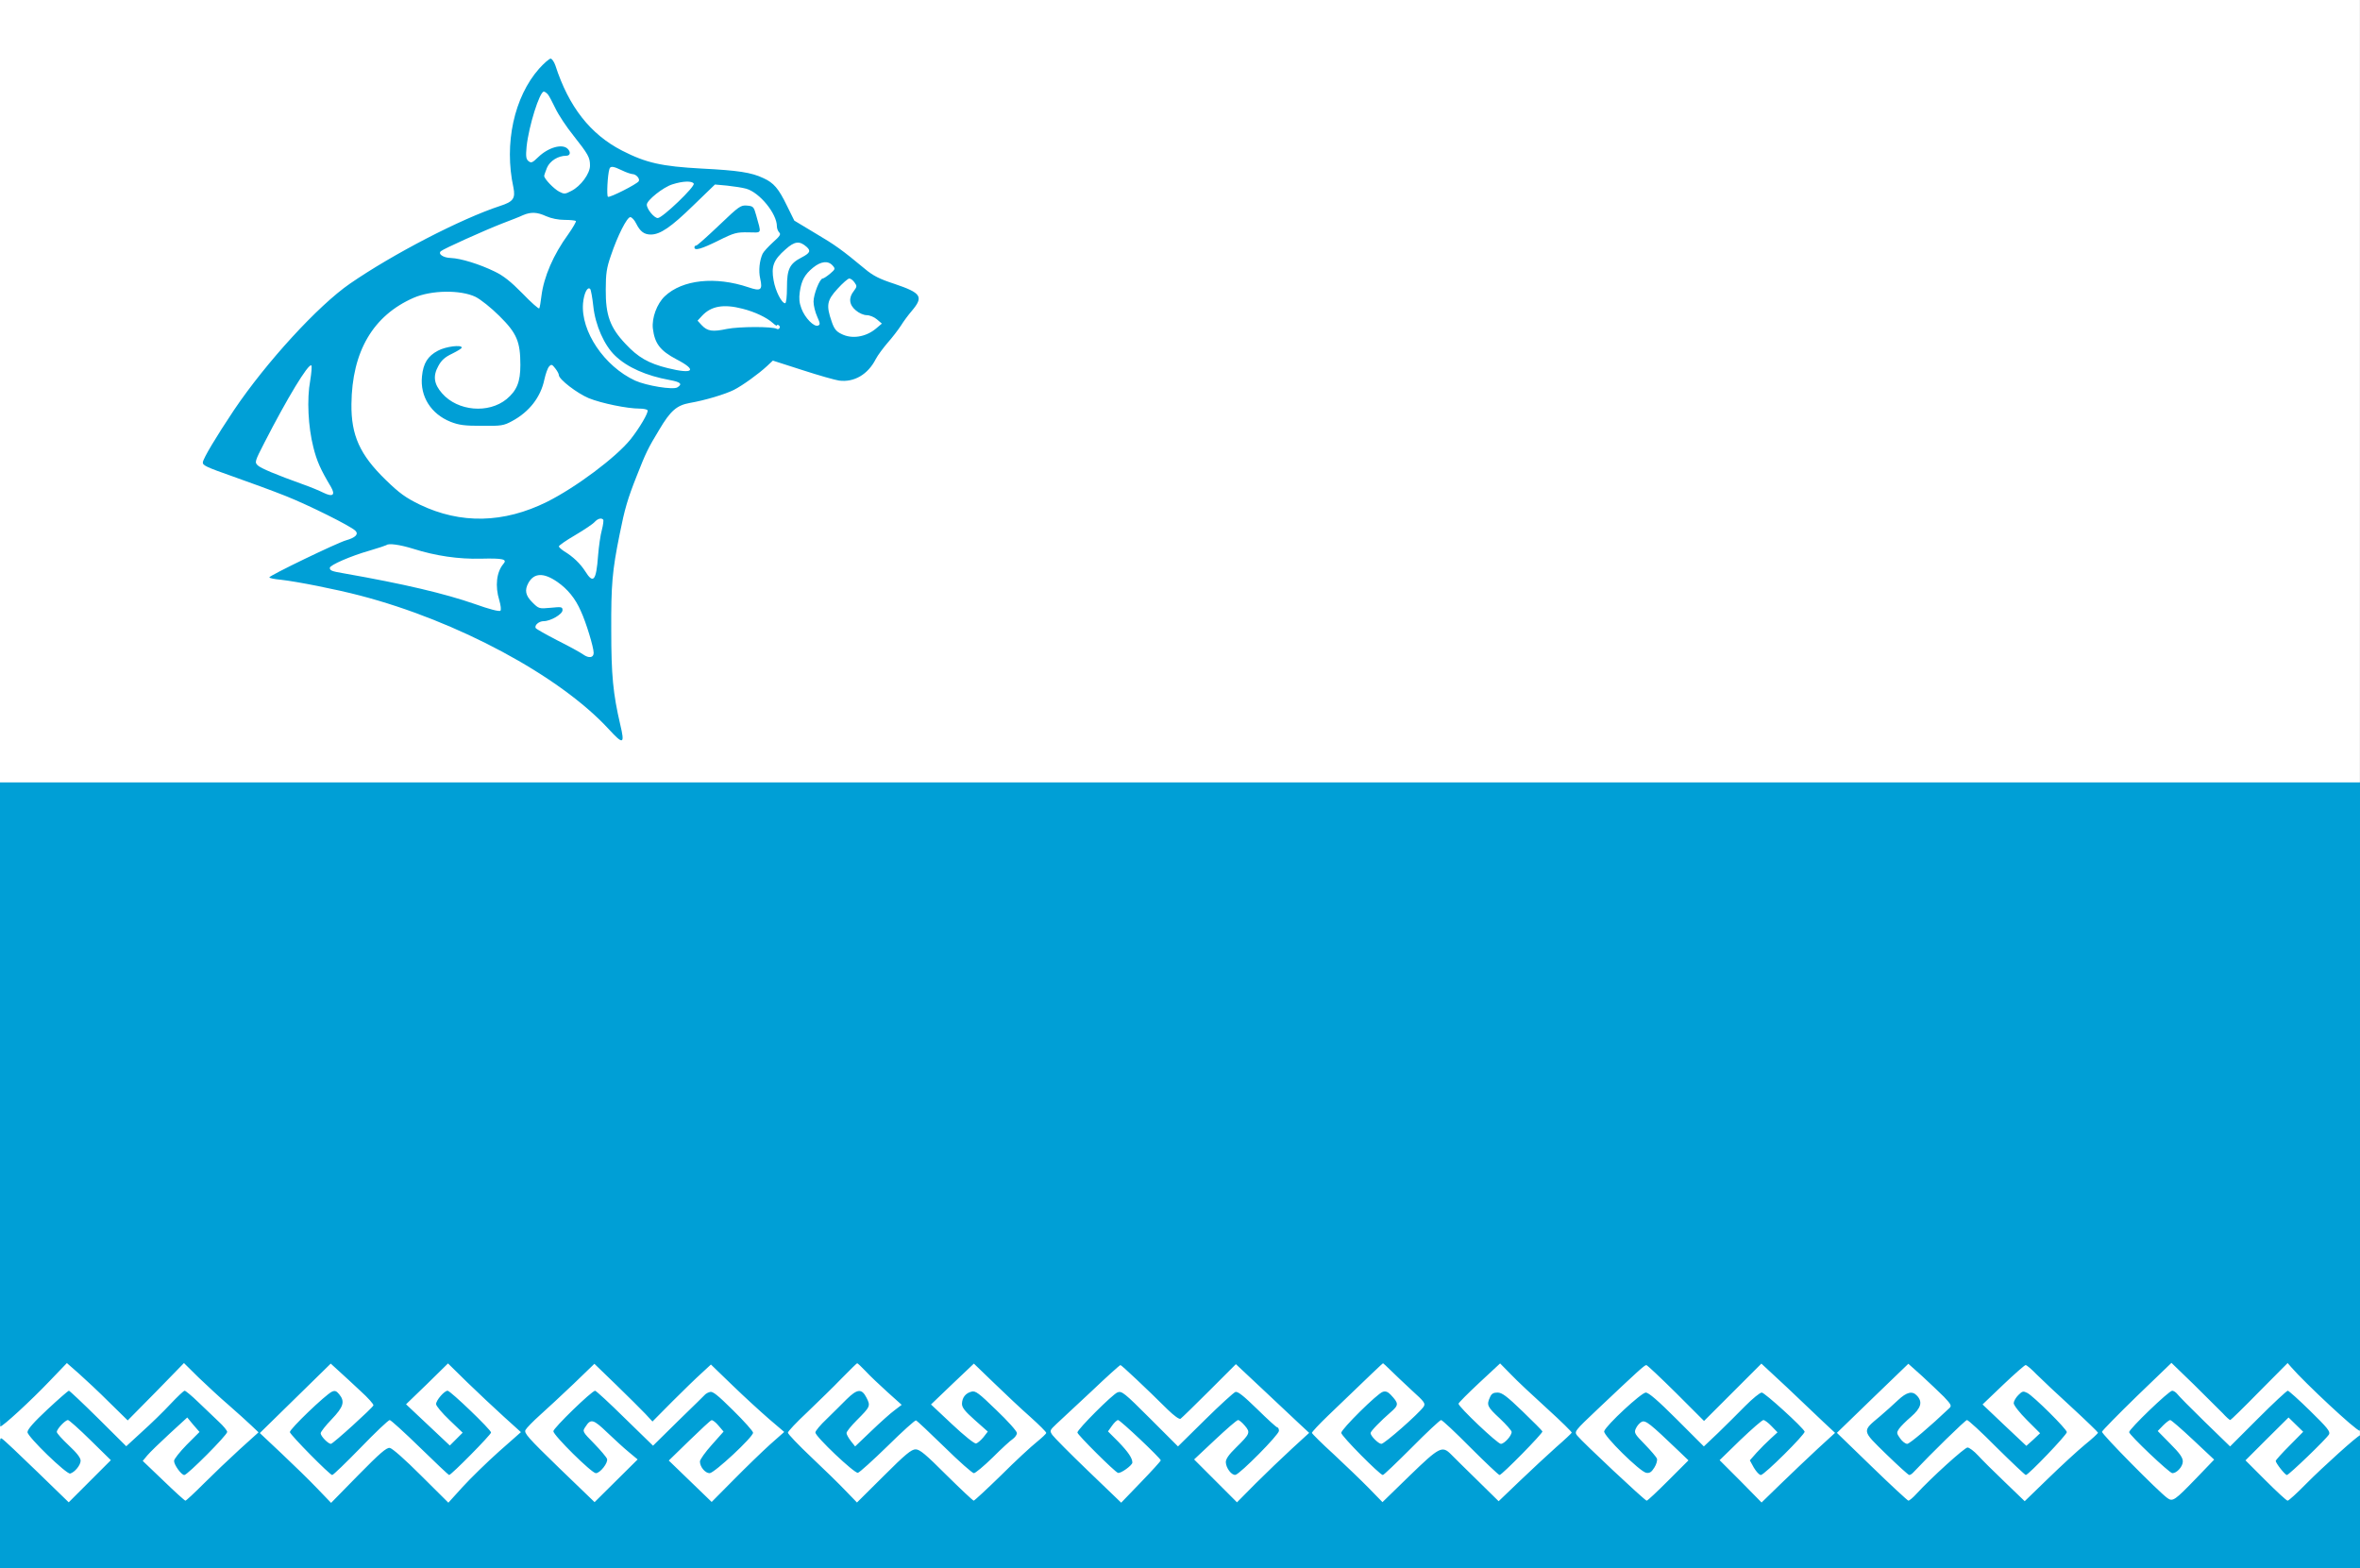
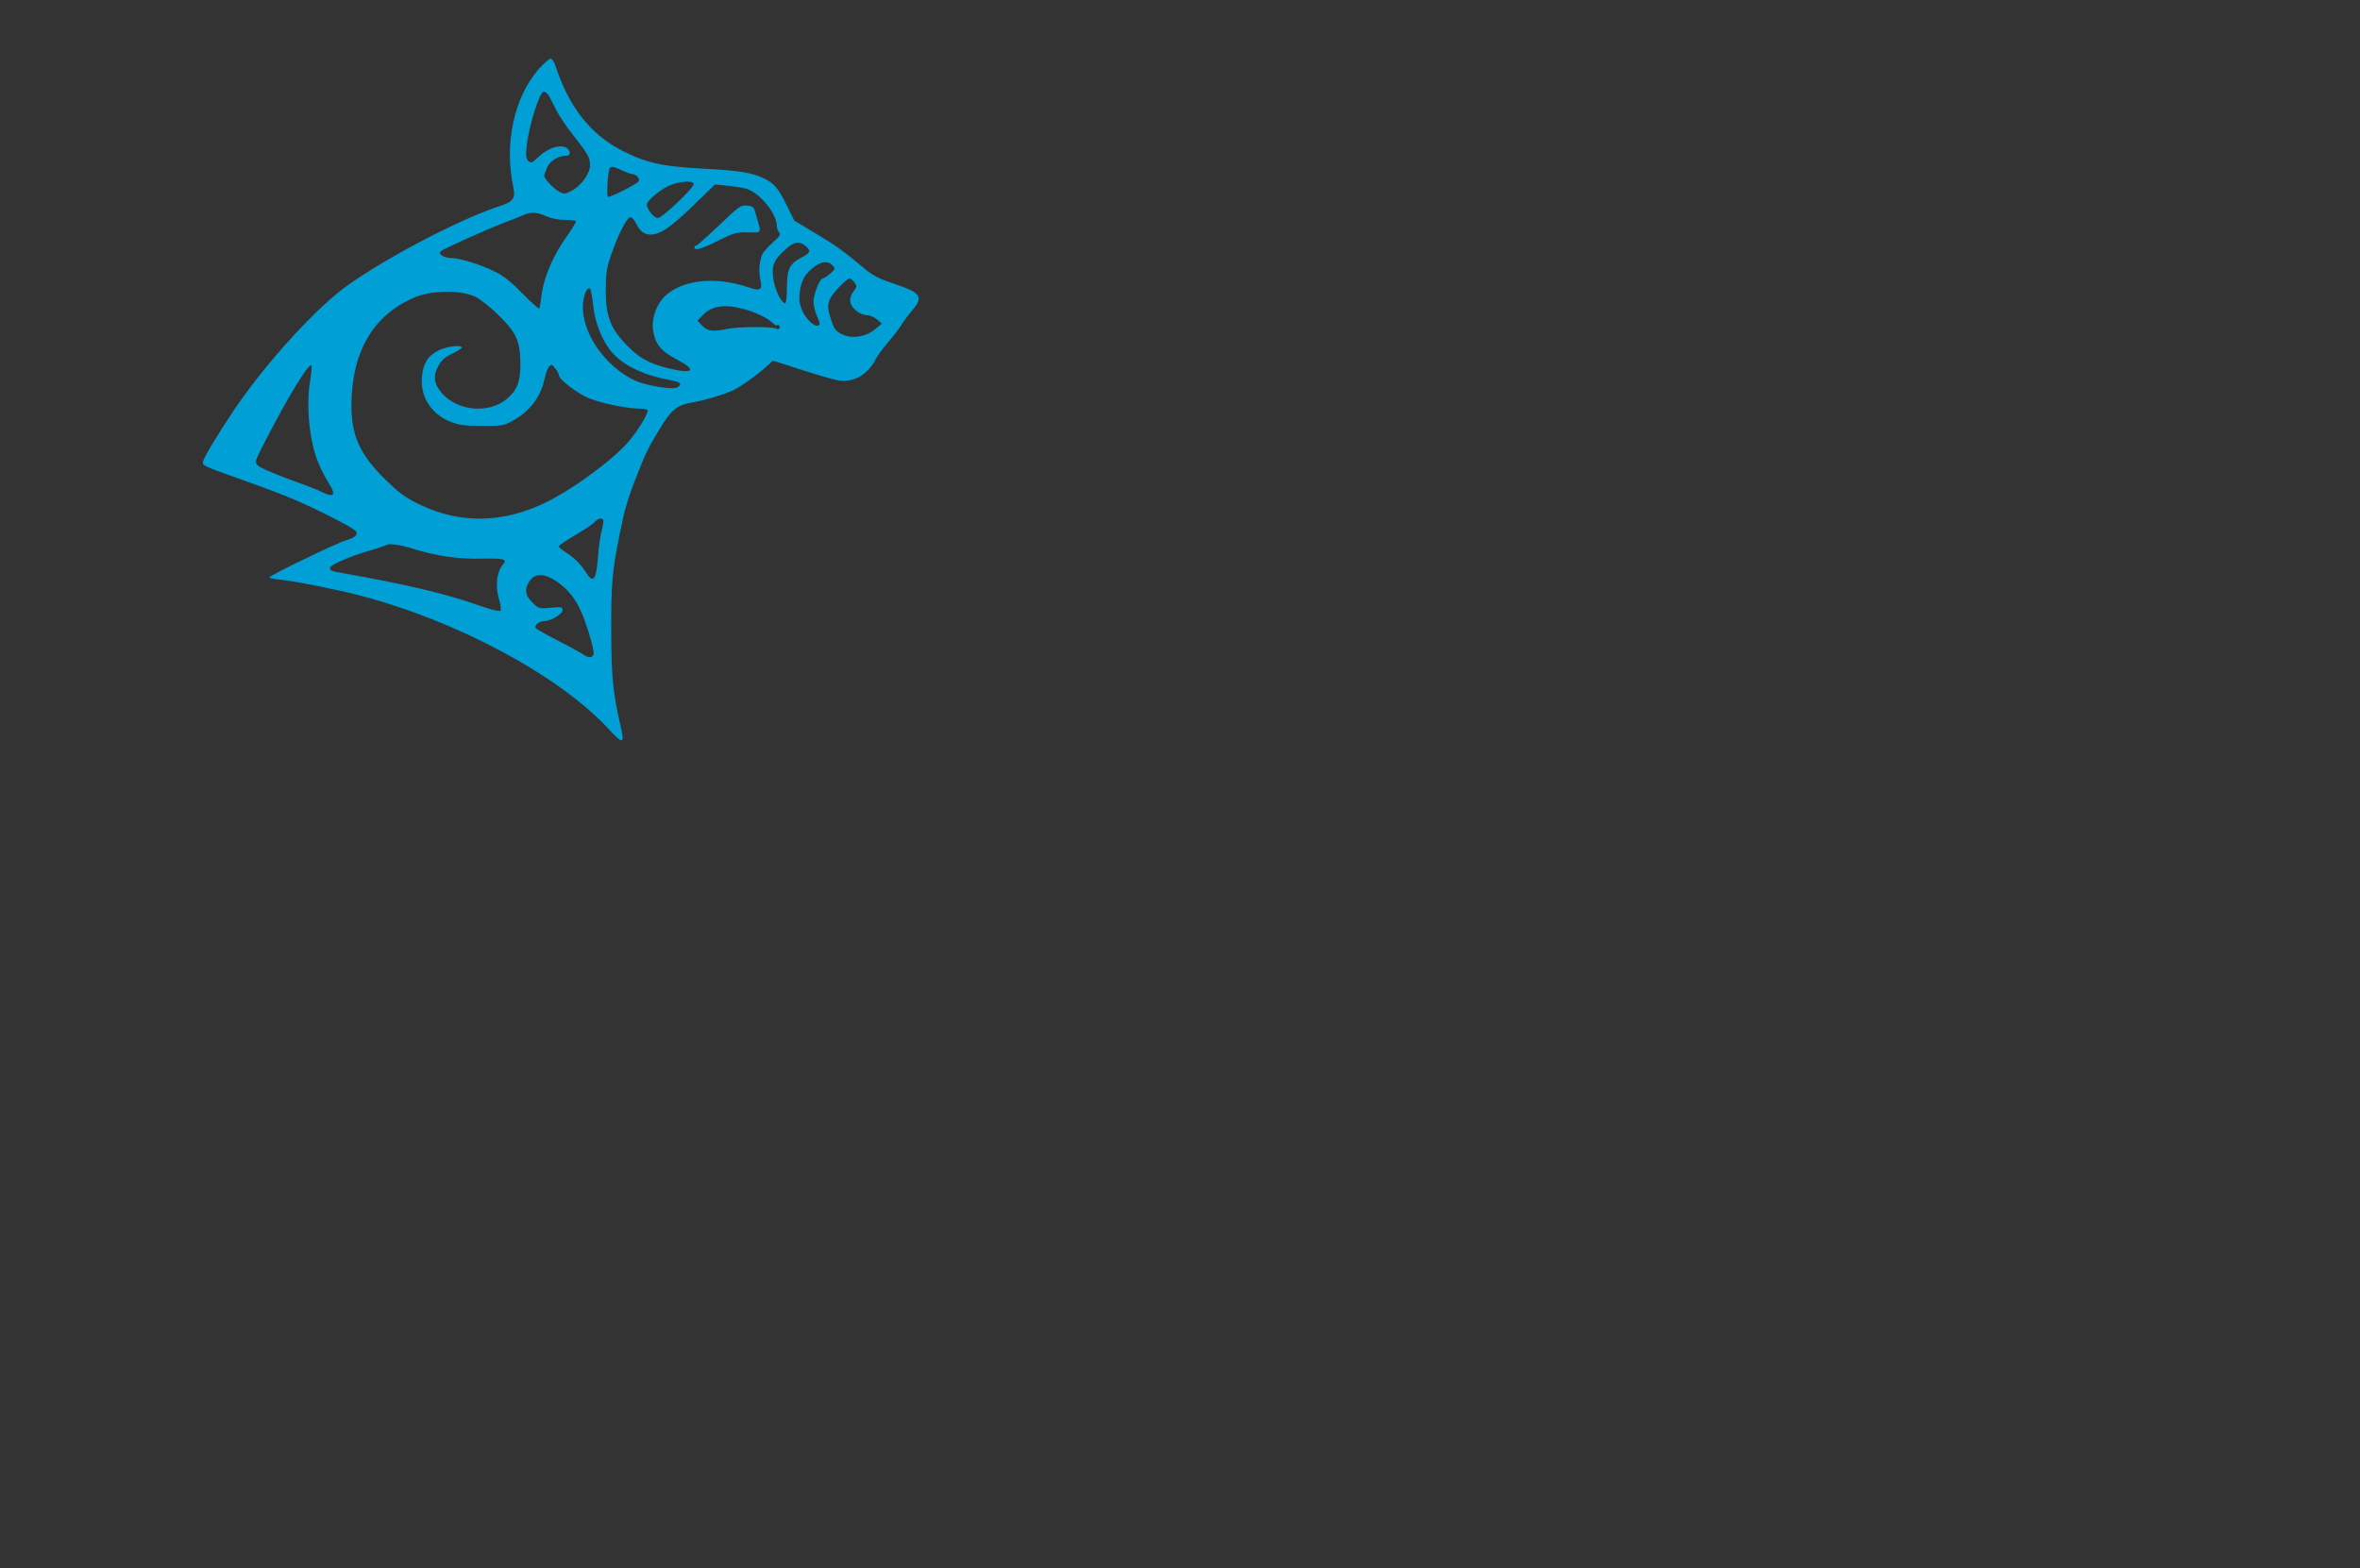
<svg xmlns="http://www.w3.org/2000/svg" xmlns:ns1="http://sodipodi.sourceforge.net/DTD/sodipodi-0.dtd" xmlns:ns2="http://www.inkscape.org/namespaces/inkscape" version="1.0" width="1288pt" height="856pt" viewBox="0 0 1288 856" preserveAspectRatio="xMidYMid meet" id="svg24" ns1:docname="jkdfsjkfsa.svg" ns2:version="1.2.1 (9c6d41e410, 2022-07-14)">
  <rect x="0" y="0" width="1288" height="856" fill="#333333" stroke="none" />
  <defs id="defs28" />
  <ns1:namedview id="namedview26" pagecolor="#ffffff" bordercolor="#000000" borderopacity="0.25" ns2:showpageshadow="2" ns2:pageopacity="0.0" ns2:pagecheckerboard="0" ns2:deskcolor="#d1d1d1" ns2:document-units="pt" showgrid="false" ns2:zoom="0.49811377" ns2:cx="577.17738" ns2:cy="647.44245" ns2:window-width="1920" ns2:window-height="991" ns2:window-x="-9" ns2:window-y="-9" ns2:window-maximized="1" ns2:current-layer="svg24" />
  <g ns2:groupmode="layer" id="layer2" ns2:label="Layer 1">
-     <rect style="fill:#ffffff;fill-opacity:1;fill-rule:evenodd;stroke-width:0.75" id="rect920" width="1287.972" height="856.635" x="2.8940907e-08" y="-0.565" />
-   </g>
+     </g>
  <g transform="translate(0,856) scale(0.1,-0.1)" fill="#000000" stroke="none" id="g22" style="fill:#009fd6;fill-opacity:1">
-     <path d="M2942 8185 c-136 -154 -192 -409 -140 -648 12 -60 -1 -78 -73 -101 -213 -70 -584 -262 -819 -424 -174 -120 -457 -429 -633 -690 -98 -147 -167 -262 -170 -285 -2 -17 21 -27 163 -77 91 -32 222 -80 292 -108 125 -50 350 -162 377 -188 20 -19 2 -38 -51 -53 -49 -14 -418 -192 -418 -202 0 -4 28 -10 63 -13 89 -10 301 -52 431 -86 531 -138 1090 -438 1358 -729 80 -87 89 -84 63 25 -39 168 -49 268 -49 514 -1 249 5 323 46 525 27 136 43 192 94 320 48 122 60 148 122 250 61 103 95 133 167 146 82 14 192 47 240 71 46 23 136 88 181 130 l32 30 162 -52 c89 -29 178 -54 199 -57 82 -11 158 33 201 118 11 21 41 61 65 89 25 28 57 70 72 93 14 23 41 59 59 80 66 78 53 98 -95 148 -80 26 -116 44 -160 81 -124 103 -164 132 -273 196 l-113 68 -40 81 c-46 95 -72 125 -129 151 -65 31 -138 42 -336 52 -220 12 -304 31 -435 98 -173 89 -291 239 -364 465 -7 20 -19 37 -26 37 -7 0 -36 -25 -63 -55z m48 -140 c7 -8 25 -43 41 -76 16 -34 60 -101 98 -148 82 -104 91 -120 91 -165 0 -43 -50 -112 -102 -138 -34 -18 -39 -18 -66 -4 -29 15 -82 70 -82 86 0 4 7 24 15 44 16 38 61 66 105 66 22 0 27 19 8 38 -29 29 -105 8 -160 -45 -33 -32 -39 -34 -54 -22 -13 11 -15 25 -10 79 12 113 71 300 94 300 5 0 15 -7 22 -15z m405 -415 c22 -11 47 -19 56 -20 21 0 43 -26 35 -39 -10 -16 -158 -91 -168 -85 -8 5 -2 121 8 152 5 17 22 15 69 -8z m391 -72 c10 -15 -171 -188 -196 -188 -20 0 -60 49 -60 73 0 24 90 96 140 111 56 18 107 20 116 4z m287 -28 c73 -21 167 -136 167 -205 0 -12 6 -27 13 -34 10 -10 3 -20 -35 -54 -25 -23 -51 -51 -56 -62 -17 -37 -23 -93 -13 -136 14 -62 3 -70 -64 -47 -181 61 -361 42 -457 -49 -43 -41 -71 -118 -65 -175 10 -83 40 -122 129 -169 116 -60 93 -83 -48 -48 -105 26 -162 59 -230 132 -85 90 -109 157 -108 297 0 87 5 119 28 185 37 110 88 210 106 210 8 0 23 -16 32 -35 22 -44 44 -60 80 -60 51 0 110 40 231 158 l119 115 66 -6 c37 -4 84 -11 105 -17z m-1092 -150 c27 -12 66 -20 100 -20 31 0 58 -3 62 -6 3 -3 -16 -36 -42 -73 -81 -111 -133 -232 -146 -336 -4 -33 -9 -64 -12 -68 -3 -4 -44 32 -91 81 -64 65 -104 97 -152 120 -82 40 -185 72 -239 74 -42 1 -72 22 -55 37 14 13 239 114 334 151 47 18 99 38 115 46 43 18 76 17 126 -6z m1422 -168 c23 -21 18 -33 -28 -57 -66 -34 -80 -64 -80 -163 0 -49 -4 -87 -10 -87 -19 0 -53 67 -63 125 -14 77 0 112 65 169 50 45 77 48 116 13z m141 -101 c16 -18 15 -20 -14 -45 -17 -14 -35 -26 -40 -26 -16 0 -50 -86 -50 -126 0 -21 9 -58 20 -82 17 -38 17 -44 4 -49 -22 -8 -71 42 -90 93 -12 31 -14 56 -9 91 9 63 27 95 72 132 43 35 82 40 107 12z m120 -93 c14 -19 13 -23 -4 -46 -30 -37 -26 -76 11 -106 17 -15 43 -26 59 -26 16 0 41 -10 56 -23 l27 -23 -32 -27 c-56 -47 -133 -59 -190 -29 -27 13 -39 28 -52 67 -31 89 -26 116 32 179 28 31 57 56 64 56 8 0 21 -10 29 -22z m-1426 -129 c11 -104 60 -214 119 -270 66 -64 171 -110 298 -133 60 -11 71 -22 42 -40 -23 -15 -169 9 -231 37 -168 78 -297 269 -284 422 5 54 24 93 39 78 4 -4 12 -47 17 -94z m-643 51 c28 -14 85 -59 131 -105 95 -94 114 -140 114 -267 0 -92 -19 -139 -75 -186 -99 -81 -267 -66 -352 31 -45 51 -51 95 -21 149 17 32 36 49 76 68 28 14 52 28 52 33 0 17 -88 6 -130 -17 -55 -29 -80 -68 -87 -140 -11 -110 49 -205 156 -248 46 -18 76 -22 171 -22 106 -1 119 1 165 26 93 50 156 130 176 227 7 31 18 63 26 71 12 13 16 12 33 -10 11 -14 20 -30 20 -37 0 -23 99 -99 163 -126 69 -28 210 -57 278 -57 21 0 40 -4 43 -9 7 -11 -45 -99 -93 -159 -80 -99 -298 -262 -456 -341 -236 -117 -471 -122 -694 -15 -77 38 -110 61 -186 135 -141 137 -189 243 -187 414 3 287 118 483 340 580 97 42 255 44 337 5z m1458 -65 c67 -17 132 -48 165 -78 12 -11 22 -17 22 -13 0 4 5 4 10 1 6 -4 8 -11 4 -16 -3 -5 -9 -7 -14 -4 -22 14 -207 13 -272 0 -80 -17 -107 -13 -139 21 l-22 24 24 26 c50 54 118 66 222 39z m-2360 -392 c-19 -102 -11 -253 17 -363 19 -77 40 -123 96 -217 26 -45 10 -57 -41 -32 -22 11 -70 31 -107 44 -153 55 -234 89 -251 105 -18 17 -17 21 37 126 123 240 238 430 255 420 4 -3 1 -40 -6 -83z m1599 -759 c3 -3 0 -28 -7 -55 -8 -28 -17 -92 -21 -142 -10 -137 -26 -156 -70 -85 -27 42 -66 80 -116 110 -15 10 -28 22 -28 26 0 5 40 33 90 62 49 29 97 61 106 72 17 18 36 23 46 12z m-1037 -159 c124 -39 247 -57 370 -54 122 3 145 -3 122 -29 -37 -44 -46 -120 -22 -198 8 -28 11 -52 6 -57 -6 -6 -63 9 -138 36 -167 58 -387 110 -717 168 -65 11 -76 15 -76 30 0 15 115 65 217 94 48 14 89 28 92 30 11 11 72 3 146 -20z m787 -181 c56 -39 98 -90 128 -159 29 -62 70 -198 70 -228 0 -27 -26 -31 -57 -9 -15 11 -79 46 -141 77 -62 32 -115 62 -118 67 -9 15 17 38 43 38 38 0 103 38 103 60 0 18 -5 19 -65 13 -63 -6 -65 -5 -100 30 -37 37 -43 66 -21 106 31 55 83 57 158 5z" id="path16" style="fill:#009fd6;fill-opacity:1" />
+     <path d="M2942 8185 c-136 -154 -192 -409 -140 -648 12 -60 -1 -78 -73 -101 -213 -70 -584 -262 -819 -424 -174 -120 -457 -429 -633 -690 -98 -147 -167 -262 -170 -285 -2 -17 21 -27 163 -77 91 -32 222 -80 292 -108 125 -50 350 -162 377 -188 20 -19 2 -38 -51 -53 -49 -14 -418 -192 -418 -202 0 -4 28 -10 63 -13 89 -10 301 -52 431 -86 531 -138 1090 -438 1358 -729 80 -87 89 -84 63 25 -39 168 -49 268 -49 514 -1 249 5 323 46 525 27 136 43 192 94 320 48 122 60 148 122 250 61 103 95 133 167 146 82 14 192 47 240 71 46 23 136 88 181 130 l32 30 162 -52 c89 -29 178 -54 199 -57 82 -11 158 33 201 118 11 21 41 61 65 89 25 28 57 70 72 93 14 23 41 59 59 80 66 78 53 98 -95 148 -80 26 -116 44 -160 81 -124 103 -164 132 -273 196 l-113 68 -40 81 c-46 95 -72 125 -129 151 -65 31 -138 42 -336 52 -220 12 -304 31 -435 98 -173 89 -291 239 -364 465 -7 20 -19 37 -26 37 -7 0 -36 -25 -63 -55z m48 -140 c7 -8 25 -43 41 -76 16 -34 60 -101 98 -148 82 -104 91 -120 91 -165 0 -43 -50 -112 -102 -138 -34 -18 -39 -18 -66 -4 -29 15 -82 70 -82 86 0 4 7 24 15 44 16 38 61 66 105 66 22 0 27 19 8 38 -29 29 -105 8 -160 -45 -33 -32 -39 -34 -54 -22 -13 11 -15 25 -10 79 12 113 71 300 94 300 5 0 15 -7 22 -15z m405 -415 c22 -11 47 -19 56 -20 21 0 43 -26 35 -39 -10 -16 -158 -91 -168 -85 -8 5 -2 121 8 152 5 17 22 15 69 -8m391 -72 c10 -15 -171 -188 -196 -188 -20 0 -60 49 -60 73 0 24 90 96 140 111 56 18 107 20 116 4z m287 -28 c73 -21 167 -136 167 -205 0 -12 6 -27 13 -34 10 -10 3 -20 -35 -54 -25 -23 -51 -51 -56 -62 -17 -37 -23 -93 -13 -136 14 -62 3 -70 -64 -47 -181 61 -361 42 -457 -49 -43 -41 -71 -118 -65 -175 10 -83 40 -122 129 -169 116 -60 93 -83 -48 -48 -105 26 -162 59 -230 132 -85 90 -109 157 -108 297 0 87 5 119 28 185 37 110 88 210 106 210 8 0 23 -16 32 -35 22 -44 44 -60 80 -60 51 0 110 40 231 158 l119 115 66 -6 c37 -4 84 -11 105 -17z m-1092 -150 c27 -12 66 -20 100 -20 31 0 58 -3 62 -6 3 -3 -16 -36 -42 -73 -81 -111 -133 -232 -146 -336 -4 -33 -9 -64 -12 -68 -3 -4 -44 32 -91 81 -64 65 -104 97 -152 120 -82 40 -185 72 -239 74 -42 1 -72 22 -55 37 14 13 239 114 334 151 47 18 99 38 115 46 43 18 76 17 126 -6z m1422 -168 c23 -21 18 -33 -28 -57 -66 -34 -80 -64 -80 -163 0 -49 -4 -87 -10 -87 -19 0 -53 67 -63 125 -14 77 0 112 65 169 50 45 77 48 116 13z m141 -101 c16 -18 15 -20 -14 -45 -17 -14 -35 -26 -40 -26 -16 0 -50 -86 -50 -126 0 -21 9 -58 20 -82 17 -38 17 -44 4 -49 -22 -8 -71 42 -90 93 -12 31 -14 56 -9 91 9 63 27 95 72 132 43 35 82 40 107 12z m120 -93 c14 -19 13 -23 -4 -46 -30 -37 -26 -76 11 -106 17 -15 43 -26 59 -26 16 0 41 -10 56 -23 l27 -23 -32 -27 c-56 -47 -133 -59 -190 -29 -27 13 -39 28 -52 67 -31 89 -26 116 32 179 28 31 57 56 64 56 8 0 21 -10 29 -22z m-1426 -129 c11 -104 60 -214 119 -270 66 -64 171 -110 298 -133 60 -11 71 -22 42 -40 -23 -15 -169 9 -231 37 -168 78 -297 269 -284 422 5 54 24 93 39 78 4 -4 12 -47 17 -94z m-643 51 c28 -14 85 -59 131 -105 95 -94 114 -140 114 -267 0 -92 -19 -139 -75 -186 -99 -81 -267 -66 -352 31 -45 51 -51 95 -21 149 17 32 36 49 76 68 28 14 52 28 52 33 0 17 -88 6 -130 -17 -55 -29 -80 -68 -87 -140 -11 -110 49 -205 156 -248 46 -18 76 -22 171 -22 106 -1 119 1 165 26 93 50 156 130 176 227 7 31 18 63 26 71 12 13 16 12 33 -10 11 -14 20 -30 20 -37 0 -23 99 -99 163 -126 69 -28 210 -57 278 -57 21 0 40 -4 43 -9 7 -11 -45 -99 -93 -159 -80 -99 -298 -262 -456 -341 -236 -117 -471 -122 -694 -15 -77 38 -110 61 -186 135 -141 137 -189 243 -187 414 3 287 118 483 340 580 97 42 255 44 337 5z m1458 -65 c67 -17 132 -48 165 -78 12 -11 22 -17 22 -13 0 4 5 4 10 1 6 -4 8 -11 4 -16 -3 -5 -9 -7 -14 -4 -22 14 -207 13 -272 0 -80 -17 -107 -13 -139 21 l-22 24 24 26 c50 54 118 66 222 39z m-2360 -392 c-19 -102 -11 -253 17 -363 19 -77 40 -123 96 -217 26 -45 10 -57 -41 -32 -22 11 -70 31 -107 44 -153 55 -234 89 -251 105 -18 17 -17 21 37 126 123 240 238 430 255 420 4 -3 1 -40 -6 -83z m1599 -759 c3 -3 0 -28 -7 -55 -8 -28 -17 -92 -21 -142 -10 -137 -26 -156 -70 -85 -27 42 -66 80 -116 110 -15 10 -28 22 -28 26 0 5 40 33 90 62 49 29 97 61 106 72 17 18 36 23 46 12z m-1037 -159 c124 -39 247 -57 370 -54 122 3 145 -3 122 -29 -37 -44 -46 -120 -22 -198 8 -28 11 -52 6 -57 -6 -6 -63 9 -138 36 -167 58 -387 110 -717 168 -65 11 -76 15 -76 30 0 15 115 65 217 94 48 14 89 28 92 30 11 11 72 3 146 -20z m787 -181 c56 -39 98 -90 128 -159 29 -62 70 -198 70 -228 0 -27 -26 -31 -57 -9 -15 11 -79 46 -141 77 -62 32 -115 62 -118 67 -9 15 17 38 43 38 38 0 103 38 103 60 0 18 -5 19 -65 13 -63 -6 -65 -5 -100 30 -37 37 -43 66 -21 106 31 55 83 57 158 5z" id="path16" style="fill:#009fd6;fill-opacity:1" />
    <path d="M3925 7331 c-64 -61 -120 -111 -125 -111 -6 0 -10 -4 -10 -10 0 -20 38 -9 131 37 86 43 100 46 163 45 77 -1 72 -12 43 93 -13 47 -16 50 -50 53 -35 3 -44 -4 -152 -107z" id="path18" style="fill:#009fd6;fill-opacity:1" />
-     <path d="M 0,2535 C 0,1570 -2.654,774.677 1.346,774.677 15.346,774.677 170,917 270,1022 l 95,99 65,-57 c 36,-32 111,-102 166,-157 l 101,-99 154,156 153,157 80,-79 c 45,-43 119,-112 166,-152 47,-41 102,-91 123,-111 l 38,-36 -103,-93 c -57,-52 -145,-136 -196,-187 -51,-51 -96,-93 -100,-93 -4,0 -58,49 -120,109 l -113,108 25,30 c 13,16 68,69 121,118 l 97,89 33,-40 34,-39 -70,-70 c -38,-39 -69,-78 -69,-88 0,-22 40,-77 56,-77 17,0 234,218 234,235 0,8 -21,33 -47,57 -25,24 -75,71 -111,106 -35,34 -69,62 -74,62 -6,0 -40,-33 -78,-73 C 893,857 823,789 775,746 L 689,667 536,819 C 452,902 380,970 376,970 372,970 319,924 259,868 185,799 150,759 150,744 c 0,-25 213,-231 233,-226 25,7 57,46 57,70 0,16 -20,42 -65,84 -36,34 -65,66 -65,73 0,16 46,65 61,65 6,0 61,-49 123,-110 L 605,591 490,476 375,361 205,526 C 111,617 19.68,703.985 9.68,708.985 -6.32,717.985 0,691 0,355 V 0 h 6440 6440 v 360 c 0,198 3.654,366.654 0.654,366.654 C 12868.654,726.654 12676,553 12585,461 c -49,-50 -94,-91 -100,-91 -6,0 -60,50 -120,110 l -110,110 117,117 118,117 40,-39 40,-39 -75,-76 c -41,-41 -75,-79 -75,-83 0,-12 51,-77 61,-77 11,0 218,199 230,222 8,15 -9,36 -103,128 -61,60 -117,110 -122,110 -6,0 -79,-68 -163,-152 l -152,-152 -138,134 c -76,74 -144,143 -151,153 -7,9 -20,17 -27,17 -18,0 -235,-209 -235,-226 0,-15 220,-224 236,-224 24,0 57,36 57,64 0,21 -17,45 -69,97 l -68,69 29,30 c 16,16 34,30 39,30 6,0 62,-49 125,-108 l 115,-108 -99,-103 c -115,-119 -127,-128 -156,-107 -47,33 -360,350 -357,362 2,7 88,95 191,195 l 188,181 122,-118 c 66,-66 137,-136 157,-156 19,-21 38,-38 42,-38 3,0 75,70 159,156 l 154,155 21,-24 c 70,-81 351.985,-345.632 372.985,-345.632 5,0 1.015,727.632 1.015,1778.632 V 4290 H 6440 0 Z M 1968,968 c 41,-37 72,-72 70,-78 -5,-14 -221,-210 -232,-210 -15,0 -56,42 -56,58 0,7 27,42 60,76 65,68 74,97 41,137 -15,18 -23,21 -39,14 -35,-16 -233,-206 -230,-221 4,-17 218,-234 231,-234 6,0 76,68 156,150 80,83 151,150 158,150 6,0 80,-67 165,-150 84,-82 156,-150 159,-150 12,0 229,220 229,232 0,15 -221,227 -237,228 -18,0 -63,-52 -63,-73 0,-10 33,-49 73,-87 l 72,-69 -35,-35 -35,-35 -119,112 -120,113 115,111 114,112 105,-103 c 58,-56 147,-140 199,-187 l 94,-85 -120,-106 C 2657,579 2568,492 2525,445 l -78,-86 -149,148 c -89,89 -157,149 -171,151 -18,2 -54,-29 -171,-148 l -149,-152 -76,79 c -42,44 -129,129 -195,191 l -118,111 193,189 194,190 45,-41 c 25,-23 78,-71 118,-109 z m 1554,-124 39,-42 107,108 c 59,59 131,129 160,155 l 52,48 118,-114 c 65,-63 155,-145 200,-184 l 82,-70 -78,-69 C 4160,638 4071,552 4005,485 l -121,-122 -117,113 -117,113 111,108 c 61,59 115,110 122,112 6,2 23,-11 38,-29 l 28,-33 -64,-72 c -36,-40 -65,-81 -65,-91 0,-30 29,-64 53,-64 26,1 237,197 237,221 0,8 -49,63 -109,122 -85,84 -112,106 -127,100 -11,-3 -21,-9 -24,-12 -3,-3 -68,-68 -146,-143 L 3564,670 3410,820 c -84,83 -157,150 -162,150 -18,0 -228,-204 -228,-221 0,-22 209,-229 232,-229 23,0 68,57 61,78 -3,9 -35,47 -70,83 -65,66 -65,67 -48,92 29,46 43,42 119,-31 39,-37 92,-86 118,-107 l 48,-40 -118,-117 -117,-116 -194,187 c -170,165 -192,190 -183,207 6,11 41,47 79,81 37,33 120,110 183,170 l 114,110 120,-116 c 66,-64 137,-135 158,-157 z m 1202,233 c 22,-24 76,-75 119,-114 l 78,-70 -38,-29 c -21,-15 -78,-66 -127,-113 l -89,-85 -23,29 c -13,17 -24,36 -24,44 0,8 25,39 56,70 74,74 76,78 53,123 -26,51 -50,49 -109,-9 -26,-27 -75,-74 -108,-107 -34,-32 -62,-65 -62,-74 0,-22 212,-223 232,-220 9,2 82,68 162,146 80,79 150,142 155,140 5,-1 75,-67 155,-145 80,-79 153,-143 161,-143 8,0 55,39 103,86 48,48 97,93 110,101 12,9 22,23 22,32 0,10 -50,66 -112,125 -97,94 -114,107 -136,101 -32,-8 -51,-32 -52,-66 0,-21 16,-41 70,-89 l 71,-63 -24,-31 c -14,-17 -32,-32 -40,-34 -9,-2 -65,43 -131,105 l -115,108 117,112 117,111 110,-106 c 61,-59 149,-142 198,-185 48,-43 87,-82 87,-87 0,-5 -24,-27 -52,-50 -29,-23 -117,-104 -194,-181 -78,-76 -146,-139 -150,-139 -5,1 -72,64 -149,140 -113,113 -145,140 -168,140 -23,0 -56,-27 -174,-145 l -146,-145 -61,63 c -33,35 -118,118 -188,184 -71,67 -128,127 -128,134 0,7 48,58 107,113 58,56 143,138 187,184 44,45 82,82 84,82 3,0 23,-19 46,-43 z m 2365,-285 56,-52 -95,-87 C 6998,605 6909,520 6853,464 l -102,-103 -117,117 -117,117 114,107 c 63,59 119,108 126,108 6,0 23,-14 37,-31 31,-37 29,-43 -48,-119 -39,-38 -56,-62 -56,-80 1,-32 32,-73 53,-69 26,6 237,219 237,240 0,10 -4,19 -9,19 -5,0 -54,45 -110,100 -74,72 -106,98 -119,93 -9,-3 -84,-71 -165,-151 L 6429,666 6277,818 c -141,141 -155,152 -178,143 -27,-10 -219,-202 -219,-219 0,-12 203,-214 221,-220 14,-6 79,41 79,56 0,24 -22,57 -77,114 l -56,56 22,31 c 12,17 27,31 33,31 12,0 233,-209 233,-220 0,-4 -49,-58 -108,-119 L 6119,359 5939,532 c -99,95 -187,184 -196,197 -15,23 -14,25 23,60 22,20 107,100 191,178 83,79 154,143 158,143 6,0 140,-126 258,-243 36,-35 63,-54 70,-50 7,5 77,73 157,153 l 145,145 144,-135 c 79,-74 169,-159 200,-188 z m 499,291 c 21,-21 73,-70 116,-110 72,-65 77,-73 65,-91 -28,-39 -213,-202 -230,-202 -16,0 -59,43 -59,59 0,10 57,68 109,113 46,40 46,48 1,96 -15,16 -28,21 -43,16 -29,-8 -227,-204 -227,-224 0,-17 211,-230 227,-230 5,0 76,68 158,150 82,83 154,150 160,150 6,0 78,-67 160,-150 82,-82 154,-150 159,-150 13,0 238,229 234,238 -2,5 -51,54 -109,110 -86,83 -112,102 -136,102 -22,0 -33,-6 -41,-25 -20,-43 -15,-53 53,-116 36,-34 65,-67 65,-74 0,-21 -40,-65 -59,-65 -18,0 -231,202 -231,219 0,5 51,56 113,114 l 114,106 59,-60 c 32,-34 121,-117 197,-186 76,-69 137,-129 135,-132 -2,-4 -40,-40 -85,-79 -45,-40 -134,-123 -198,-184 L 8179,367 8063,481 c -64,63 -129,126 -144,142 -48,48 -63,41 -226,-117 l -148,-144 -75,77 c -41,42 -128,125 -192,185 -65,59 -118,112 -118,116 0,5 39,47 88,94 242,233 297,285 300,286 1,0 20,-17 40,-37 z m 2366,-286 61,-57 -95,-87 C 9868,605 9778,519 9720,463 l -106,-103 -114,116 -115,115 113,110 c 63,60 119,109 126,109 7,0 27,-15 44,-33 l 33,-34 -38,-35 c -21,-19 -55,-53 -76,-76 l -37,-42 22,-40 c 13,-22 30,-40 38,-40 19,0 244,224 239,237 -9,23 -218,213 -234,213 -10,0 -50,-33 -89,-72 -39,-40 -107,-107 -149,-148 l -78,-74 -147,147 c -103,103 -154,147 -170,147 -24,0 -217,-179 -227,-211 -7,-22 197,-223 230,-227 19,-3 29,5 44,29 11,17 17,39 14,48 -3,9 -33,44 -66,78 -56,57 -60,64 -49,87 6,14 20,30 31,36 22,11 45,-8 206,-162 l 50,-48 -110,-110 c -60,-60 -113,-110 -118,-110 -10,0 -352,321 -379,355 -17,22 -16,24 113,146 218,206 254,239 264,239 5,0 78,-69 162,-152 l 153,-153 157,157 156,156 141,-131 c 77,-73 167,-158 200,-190 z m 656,139 c 38,-40 42,-48 30,-60 -105,-100 -218,-196 -231,-196 -10,0 -27,13 -39,30 -19,27 -20,31 -6,52 9,13 38,42 66,66 54,47 64,80 33,114 -26,29 -57,21 -105,-24 -25,-24 -69,-63 -97,-87 -100,-84 -102,-75 33,-207 65,-63 121,-114 126,-114 5,0 15,6 22,14 96,102 284,286 293,286 7,0 80,-67 162,-150 83,-82 155,-150 159,-150 14,0 224,219 224,234 0,16 -181,196 -216,214 -22,11 -27,10 -49,-12 -14,-14 -25,-34 -25,-44 0,-11 32,-52 72,-92 l 72,-72 -37,-35 -38,-34 -120,113 -119,113 112,107 c 62,59 118,108 123,108 6,0 33,-23 60,-51 28,-28 114,-109 193,-181 78,-72 142,-134 142,-137 0,-4 -32,-34 -72,-66 -40,-33 -130,-116 -200,-184 l -128,-124 -108,104 c -59,56 -125,122 -147,146 -22,24 -48,43 -57,43 -16,0 -199,-166 -278,-252 -19,-21 -39,-38 -45,-38 -5,1 -95,84 -200,186 l -190,184 195,189 195,188 75,-67 c 41,-38 95,-89 120,-114 z" id="path20" style="fill:#009fd6;fill-opacity:1" ns1:nodetypes="ssccccccccccccssccccccccsssccsccccscscscssccccccscccsscssccccccssccsscccsssscccscccccccccscccsscccsccssccccscscsscscccccccccccccccccccccccccccccccccccccccccccscsccscccsssscccccccccccccccccccccsscccsccccsccscccccccccccccsccccsccccsccscccccccccsccccssccccscscscccssccccccsccscccsccsscscsscscsccsccssscccsccccccccccsccsccccccccsccccccscscccsscccscccccssccsccccccccscccccccscscsscsssccccccsccsccccsscccccccc" />
  </g>
</svg>